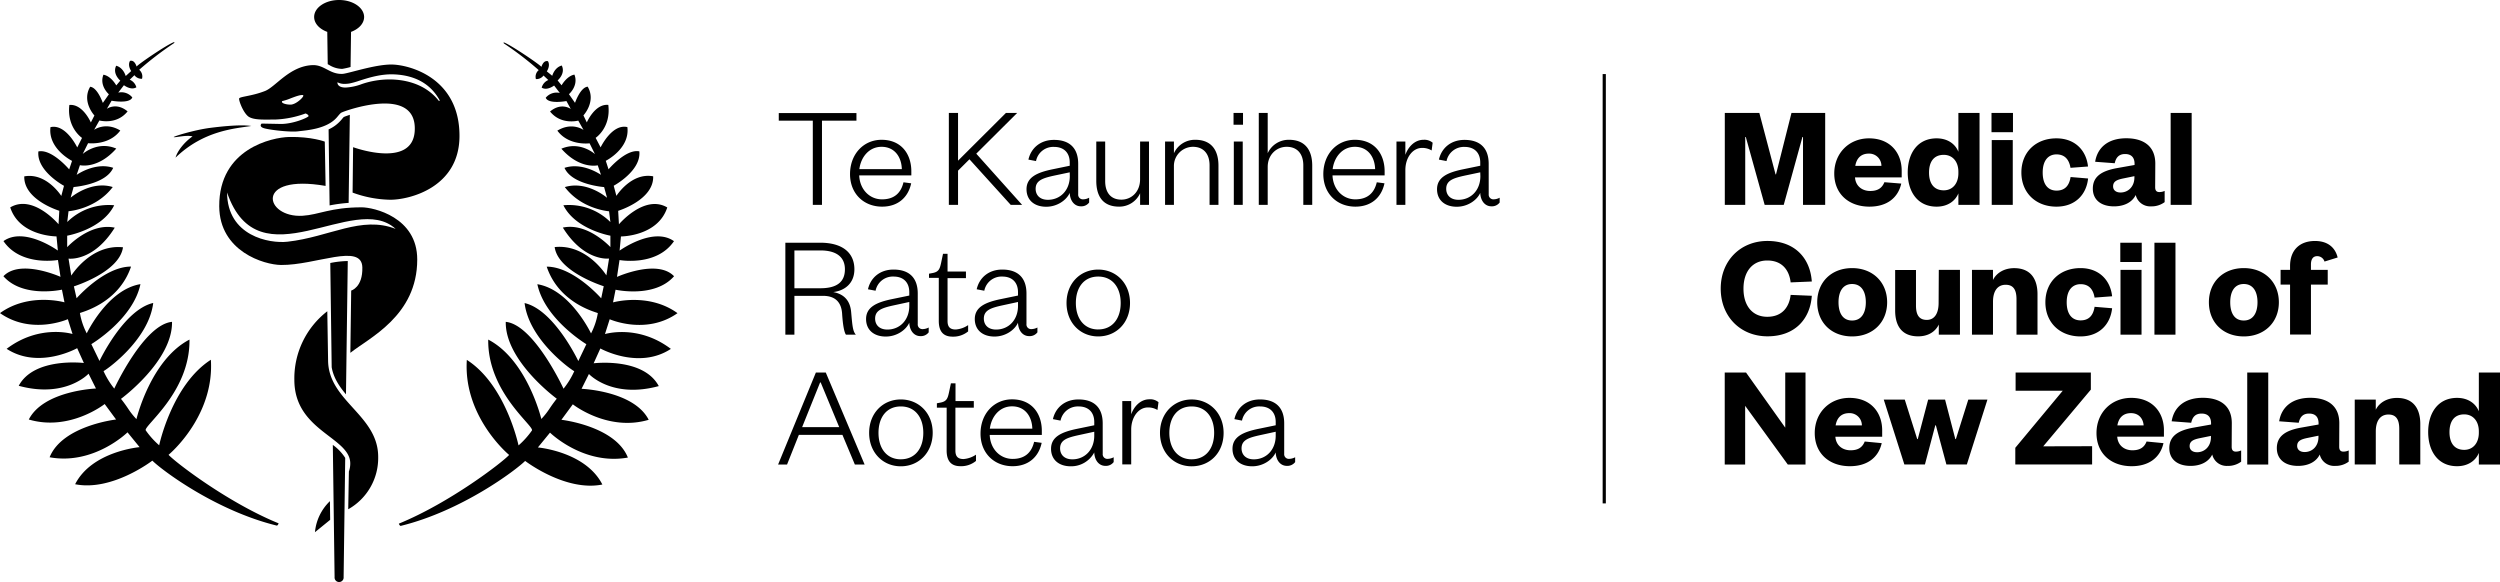
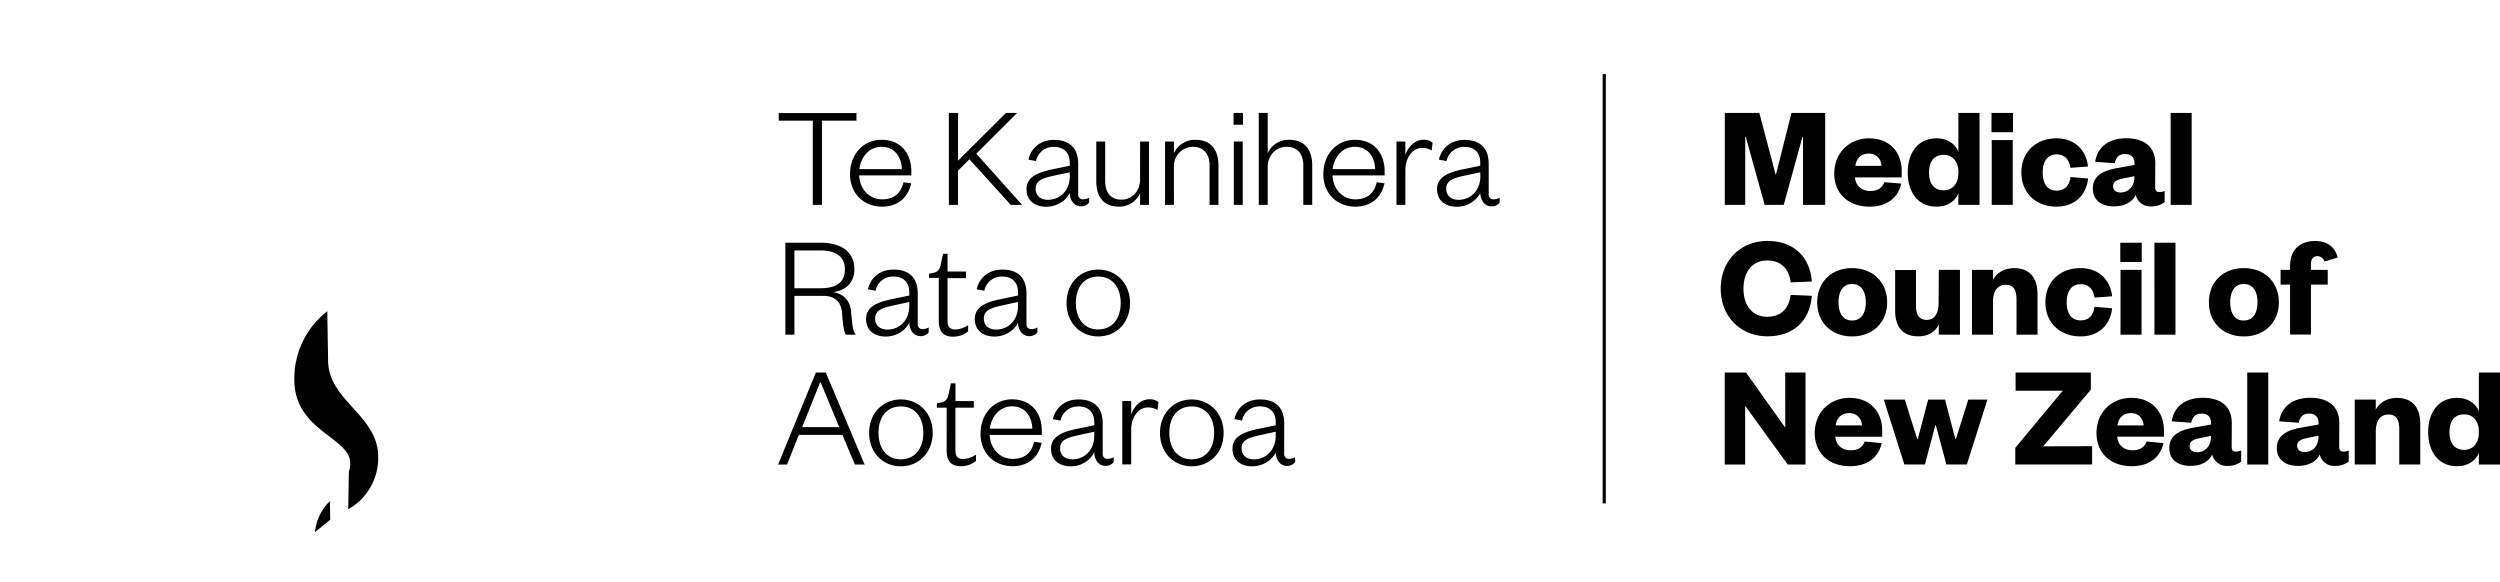
<svg xmlns="http://www.w3.org/2000/svg" data-name="Layer 1" viewBox="0 0 986.49 229.67">
  <title>logo-mec-with-text-print</title>
  <path d="M632.4 198.65V29.23h1.26v169.42h-1.26zm63.93-117.8l-7.44-26.78h-.23v26.78h-8.06V44.57h13.63l6.4 24.25h.17l6.11-24.25h13.3v36.28h-8.75V54.07h-.23l-7.38 26.78zm53.9-8.41c-1.32 5.82-5.87 9.1-12.55 9.1-8.13 0-13.89-5-13.89-13.07s5.88-13.88 13.71-13.88c8.47 0 12.9 5.81 12.9 12.78V70h-18.42c.23 3.4 2.77 5.36 6 5.36 2.88 0 4.67-1.1 5.59-3.46zm-7.83-7a4.82 4.82 0 0 0-4.81-4.83h-.14c-3.34 0-4.9 2.13-5.36 4.83zm30.37 10.86c-1.21 3-4.21 5.24-8.59 5.24-7.54 0-11.4-5.93-11.4-13.47s3.86-13.48 11.4-13.48c4.38 0 7.38 2.24 8.59 5.3V44.57h8.35v36.28h-8.35zm0-8.52c0-4.09-2.36-6.68-5.76-6.68-4 0-5.82 2.82-5.82 7s1.84 7 5.82 7c3.4 0 5.76-2.59 5.76-6.74zm13.07-23.21h8.47v7.6h-8.47zm8.39 10.71v25.57h-8.3V55.28zm17.19-.69c7.6 0 11.87 5 12.5 11.11l-6.91.52c-.58-3.45-2.42-5.3-5.53-5.3s-5.44 2.25-5.44 7.15 2.24 7.14 5.47 7.14 5-1.9 5.53-5.36l6.91.58c-.63 6.16-4.9 11.11-12.5 11.11-8 0-13.82-5.35-13.82-13.47s5.78-13.48 13.79-13.48zm39 19.29c0 1.33.58 1.9 1.61 1.9a4.6 4.6 0 0 0 2.13-.46v4.44a8.6 8.6 0 0 1-5.41 1.67 5.84 5.84 0 0 1-6-4.49c-1.44 2.93-4.61 4.49-8.58 4.49-5.13 0-8.35-2.59-8.35-7 0-4.9 3.68-7 9.33-8.06l7.14-1.27v-.46c0-2.42-1.21-3.86-3.74-3.86s-3.63 1.5-4.09 3.63l-7.72-.58c.86-5.47 4.95-9.27 12.27-9.27 6.68 0 11.46 3 11.46 10zm-8.19-4.37l-4.2.86c-2.6.52-4.21 1.15-4.21 3.17 0 1.5 1.15 2.42 2.94 2.42 3 0 5.47-2.31 5.47-5.94zm22.59-24.94v36.28h-8.29V44.57zm-167.4 50.51c10.94 0 16.88 6.91 17.51 16l-8.35.35c-.52-4.61-3.17-8.64-9.22-8.64-5.82 0-9.39 4.32-9.39 11.12s3.57 11.09 9.39 11.09c6 0 8.7-4 9.22-8.64l8.35.35c-.63 9.1-6.57 16-17.51 16-10.48 0-18.43-7.66-18.43-18.83s7.95-18.8 18.43-18.8zm33.41 37.67c-8.18 0-13.76-5.53-13.76-13.48s5.58-13.48 13.76-13.48 13.83 5.59 13.83 13.48-5.62 13.48-13.83 13.48zm0-6.28c3.63 0 5.42-2.93 5.42-7.2s-1.79-7.2-5.42-7.2-5.36 2.94-5.36 7.2 1.68 7.2 5.36 7.2zm34.21-19.99h8.35v25.58h-8.35v-4c-1.38 2.88-4.26 4.66-8.12 4.66-6.91 0-9.1-4.72-9.1-10.19v-16h8.22v14.06c0 3.63 1.21 5.64 4.27 5.64s4.66-2.59 4.66-6.68zm21.38 25.58h-8.29v-25.58h8.29v4c1.38-2.82 4.49-4.67 8.35-4.67 6.92 0 9.22 4.78 9.22 10.26v16h-8.29v-14c0-3.68-1.21-5.7-4.27-5.7-3.34 0-5 2.65-5 6.68zm34.51-26.27c7.6 0 11.86 5 12.5 11.12l-6.92.52c-.57-3.46-2.41-5.3-5.52-5.3s-5.48 2.25-5.48 7.14 2.25 7.15 5.48 7.15 5-1.91 5.52-5.36l6.92.57c-.64 6.17-4.9 11.12-12.5 11.12-8 0-13.83-5.36-13.83-13.48s5.82-13.48 13.83-13.48zm15.73-10.02h8.46v7.6h-8.46zm8.38 10.71v25.58h-8.3v-25.58zm13.39-10.71v36.29h-8.3V95.77zm26.96 36.98c-8.18 0-13.77-5.53-13.77-13.48s5.59-13.48 13.77-13.48 13.84 5.59 13.84 13.48-5.66 13.48-13.84 13.48zm0-6.28c3.63 0 5.41-2.93 5.41-7.2s-1.78-7.2-5.41-7.2-5.35 2.93-5.35 7.2 1.66 7.2 5.35 7.2zm14.52-14.17v-5.82h3.74V105c0-6.4 3.86-9.91 9.85-9.91 4.72 0 7.89 2.3 8.93 6.51l-5.19 1.61a3 3 0 0 0-2.88-2.13c-1.78 0-2.47 1.38-2.47 3.28v2.13h6.62v5.82h-6.62V132h-8.24v-19.7zm-195.46 56.45V147h8v36.29h-7l-16.82-23.16v23.16h-8.06V147h8.41zm38.07 6.11c-1.32 5.81-5.87 9.1-12.55 9.1-8.12 0-13.88-5-13.88-13.08s5.87-13.88 13.7-13.88c8.47 0 12.91 5.82 12.91 12.79v2.53h-18.47c.23 3.4 2.77 5.36 6 5.36 2.88 0 4.66-1.09 5.58-3.46zm-7.83-7a4.82 4.82 0 0 0-5-4.84c-3.34 0-4.9 2.13-5.36 4.84zm36.87 5.38h.23l4.89-15.55h7.55l-8.12 25.58h-8.07l-4.15-15.44h-.23l-4.09 15.44h-8.12l-8.12-25.58h8.29l4.9 15.55h.23l4.09-15.55h6.68zm53.98 2.83v7.2h-30.31v-6.57l18.72-22.52h-18.6V147h29.69v6.74l-18.79 22.38zm28.16-1.21c-1.32 5.81-5.87 9.1-12.55 9.1-8.12 0-13.88-5-13.88-13.08S833.14 157 840.98 157c8.46 0 12.9 5.82 12.9 12.79v2.53h-18.43c.23 3.4 2.76 5.36 6 5.36 2.88 0 4.66-1.09 5.58-3.46zm-7.83-7c-.17-2.54-1.78-4.84-5-4.84-3.34 0-4.9 2.13-5.36 4.84zm34.74 8.44c0 1.32.57 1.9 1.61 1.9a4.89 4.89 0 0 0 2.13-.46v4.43a8.6 8.6 0 0 1-5.41 1.67 5.82 5.82 0 0 1-6-4.49c-1.44 2.94-4.61 4.49-8.58 4.49-5.13 0-8.36-2.59-8.36-7 0-4.89 3.69-7 9.34-8.06l7.14-1.27v-.46c0-2.42-1.21-3.86-3.75-3.86s-3.62 1.5-4.09 3.63l-7.71-.58c.86-5.47 5-9.27 12.27-9.27 6.68 0 11.46 3 11.46 10zm-8.18-4.3l-4.21.86c-2.59.52-4.2 1.16-4.2 3.17 0 1.5 1.15 2.42 2.94 2.42 3 0 5.47-2.3 5.47-5.93zm22.61-25v36.29h-8.29V147zm28 29.3c0 1.32.58 1.9 1.62 1.9a4.89 4.89 0 0 0 2.13-.46v4.43a8.65 8.65 0 0 1-5.42 1.67 5.8 5.8 0 0 1-6-4.49c-1.44 2.94-4.61 4.49-8.59 4.49-5.12 0-8.35-2.59-8.35-7 0-4.89 3.69-7 9.33-8.06l7.14-1.27v-.46c0-2.42-1.2-3.86-3.74-3.86s-3.63 1.5-4.09 3.63l-7.72-.58c.87-5.47 5-9.27 12.27-9.27 6.68 0 11.46 3 11.46 10zm-8.18-4.38l-4.2.86c-2.59.52-4.21 1.16-4.21 3.17 0 1.5 1.16 2.42 2.94 2.42 3.06 0 5.47-2.3 5.47-5.93zm22.61 11.35h-8.3v-25.58h8.3v4c1.38-2.83 4.49-4.67 8.35-4.67 6.91 0 9.22 4.78 9.22 10.25v16h-8.3v-14c0-3.69-1.21-5.7-4.26-5.7-3.34 0-5 2.65-5 6.68zm40.67-4.55c-1.21 3-4.21 5.24-8.59 5.24-7.54 0-11.4-5.94-11.4-13.48s3.89-13.48 11.4-13.48c4.38 0 7.38 2.25 8.59 5.3V147h8.35v36.29h-8.35zm0-8.53c0-4.09-2.37-6.68-5.76-6.68-4 0-5.82 2.82-5.82 7s1.84 7 5.82 7c3.39 0 5.76-2.6 5.76-6.74zM320.73 80.85V47.62H307.3v-3h30.65v3h-13.6v33.23zm38.82-8.52c-1.21 5.7-5.36 9.21-11.46 9.21-7.26 0-12.67-5.12-12.67-12.84 0-7.89 5.35-13.54 12.44-13.54 7.83 0 11.75 5.65 11.75 12.45v1.61h-20.57c.23 5.53 4.08 9.44 9 9.44 4.61 0 7.43-2.3 8.47-6.73zm-3.69-5.59c-.11-4.61-2.7-8.81-8-8.81-5 0-8.18 4.15-8.76 8.81zm42.98 14.11l-16.3-18-4.5 4.49v13.51h-3.63V44.57h3.63V63.4l18.89-18.83h4.44l-16.14 16.07 18.1 20.21zm26.61-4.2a1.84 1.84 0 0 0 1.63 2 2.26 2.26 0 0 0 .45 0 4.91 4.91 0 0 0 2.24-.64v1.9a3.8 3.8 0 0 1-3.28 1.5c-2.48 0-4.26-2.13-4.38-5.3-1.32 2.94-5 5.47-9.27 5.47-4.67 0-7.78-2.59-7.78-6.91 0-4.72 4.15-6.62 10.37-7.89l6.68-1.38v-1.27c0-3.8-2.24-6.16-6.16-6.16a6.92 6.92 0 0 0-7.14 5.59l-3-.58c1-4.49 4.67-7.78 10.08-7.78 6.22 0 9.56 3.29 9.56 9.45zM422.11 68l-6.07 1.28c-4.55 1-7.38 1.9-7.38 5.24 0 2.36 1.56 4.32 4.84 4.32 4.9 0 8.64-3.75 8.64-9.33zm27.77-12.15h3.51v25h-3.51v-4.6a9 9 0 0 1-8.29 5.29c-6.46 0-9-4.2-9-10.19v-15.5h3.51v15.61c0 4.44 2.13 7.32 6.4 7.32 4 0 7.37-3.11 7.37-8zm13.35 25h-3.5v-25h3.5v4.61a9.1 9.1 0 0 1 8.42-5.3c6.45 0 9.15 4.21 9.15 10.2v15.49h-3.51V65.24c0-4.43-2.3-7.31-6.57-7.31a7.55 7.55 0 0 0-7.5 7.62v.33zm23.52-36.28h3.74v4.66h-3.74zm3.63 11.28v25h-3.52v-25zm9.85 25h-3.52V44.57h3.52v15.89a9.09 9.09 0 0 1 8.41-5.3c6.45 0 9.16 4.21 9.16 10.2v15.49h-3.52V65.24c0-4.43-2.3-7.31-6.56-7.31-4 0-7.49 3.11-7.49 7.95zm46.08-8.52c-1.21 5.7-5.36 9.21-11.46 9.21-7.26 0-12.67-5.12-12.67-12.84 0-7.89 5.35-13.54 12.44-13.54 7.83 0 11.75 5.65 11.75 12.45v1.61H525.8c.23 5.53 4.09 9.44 9 9.44 4.61 0 7.43-2.3 8.47-6.73zm-3.69-5.59c-.11-4.61-2.7-8.81-8-8.81-5 0-8.18 4.15-8.76 8.81zm22.3-7.37a7.05 7.05 0 0 0-3.8-1c-3.63 0-6.57 3.74-6.57 8.75v13.73h-3.51v-25h3.51v5.25c1-2.88 3.51-5.94 7.2-5.94a5 5 0 0 1 3.57 1.16zm22.52 17.28a1.84 1.84 0 0 0 1.63 2 2.14 2.14 0 0 0 .44 0 5 5 0 0 0 2.25-.64v1.9a3.8 3.8 0 0 1-3.28 1.5c-2.48 0-4.26-2.13-4.38-5.3-1.32 2.94-5 5.47-9.27 5.47-4.67 0-7.78-2.59-7.78-6.91 0-4.72 4.15-6.62 10.37-7.89l6.68-1.38v-1.27c0-3.8-2.25-6.16-6.16-6.16a7 7 0 0 0-7.15 5.59l-3-.58c1-4.49 4.66-7.78 10.08-7.78 6.22 0 9.56 3.29 9.56 9.45zM584.1 68l-6.06 1.28c-4.55 1-7.37 1.9-7.37 5.24 0 2.36 1.56 4.32 4.84 4.32 4.9 0 8.64-3.75 8.64-9.33zm-250.3 64.06c-.69-1-1.21-3.74-1.5-8.18-.23-4-2.13-7.14-7.54-7.14h-11.29v15.32h-3.57V95.77h13.71c9.15 0 13.53 4.21 13.53 10.48 0 5.65-3.91 8.47-8.35 9 4.61.86 6.74 3.74 7.08 8 .47 5.3.64 7.49 1.85 8.81zm-10.08-18.32c6.74 0 9.68-2.65 9.68-7.49 0-4.49-2.94-7.43-9.68-7.43h-10.25v14.92zm38.42 14.12a1.82 1.82 0 0 0 1.66 2 2 2 0 0 0 .42 0 5.2 5.2 0 0 0 2.24-.63v1.9a3.8 3.8 0 0 1-3.28 1.5c-2.48 0-4.26-2.13-4.38-5.3-1.32 2.94-5 5.47-9.27 5.47-4.67 0-7.78-2.59-7.78-6.91 0-4.72 4.15-6.63 10.37-7.89l6.68-1.38v-1.32c0-3.8-2.24-6.17-6.16-6.17a6.94 6.94 0 0 0-7.14 5.59l-3-.57c1-4.5 4.67-7.78 10.08-7.78 6.22 0 9.56 3.28 9.56 9.45zm-3.34-8.7l-6.1 1.32c-4.55 1-7.38 1.9-7.38 5.24 0 2.37 1.56 4.32 4.84 4.32 4.9 0 8.64-3.74 8.64-9.33zm11.64-9.51h-3.86V108l1.5-.28c2.3-.46 2.76-1.56 3.28-4l.75-3.57h1.79v7h7.26v2.59h-7.26v16.94c0 2.24.92 3.34 3.22 3.34a9.92 9.92 0 0 0 4.9-1.73v2.48a9.23 9.23 0 0 1-6.11 2.07c-3.34 0-5.47-1.67-5.47-6.22zm34.6 18.21a1.82 1.82 0 0 0 1.66 2 2 2 0 0 0 .42 0 5.2 5.2 0 0 0 2.24-.63v1.9a3.8 3.8 0 0 1-3.28 1.5c-2.48 0-4.26-2.13-4.38-5.3-1.32 2.94-5 5.47-9.27 5.47-4.67 0-7.78-2.59-7.78-6.91 0-4.72 4.15-6.63 10.37-7.89l6.68-1.38v-1.32c0-3.8-2.25-6.17-6.16-6.17a6.94 6.94 0 0 0-7.14 5.59l-3-.57c1-4.5 4.67-7.78 10.08-7.78 6.22 0 9.56 3.28 9.56 9.45zm-3.34-8.7l-6.1 1.32c-4.55 1-7.38 1.9-7.38 5.24 0 2.37 1.56 4.32 4.84 4.32 4.9 0 8.64-3.74 8.64-9.33zm31.65 13.59c-7.09 0-12.5-5.41-12.5-13.19s5.41-13.19 12.5-13.19 12.55 5.41 12.55 13.19-5.41 13.19-12.55 13.19zm0-2.76c5.64 0 8.87-4.32 8.87-10.43s-3.23-10.43-8.87-10.43-8.82 4.32-8.82 10.43 3.23 10.44 8.82 10.44zM325.85 147l15.32 36.29h-3.85l-4.9-11.7h-17.19l-4.66 11.7h-3.53l14.9-36.29zm-9.33 21.54h14.63l-7.31-17.63h-.23zM355.46 184c-7.08 0-12.5-5.42-12.5-13.19s5.42-13.19 12.5-13.19 12.58 5.38 12.58 13.14S362.6 184 355.46 184zm0-2.77c5.65 0 8.87-4.32 8.87-10.42s-3.22-10.43-8.87-10.43-8.81 4.32-8.81 10.43 3.23 10.43 8.81 10.43zm18.09-20.37h-3.86v-1.73l1.5-.29c2.3-.46 2.76-1.55 3.28-4l.75-3.57h1.82v7h7.22v2.59H377v16.93c0 2.25.92 3.35 3.22 3.35a10.12 10.12 0 0 0 4.9-1.73v2.47a9.18 9.18 0 0 1-6.11 2.08c-3.34 0-5.47-1.67-5.47-6.22zm37.49 13.88c-1.21 5.7-5.36 9.22-11.46 9.22-7.26 0-12.67-5.13-12.67-12.85 0-7.89 5.35-13.53 12.44-13.53 7.83 0 11.75 5.64 11.75 12.44v1.61h-20.56c.23 5.53 4.09 9.45 9.05 9.45 4.61 0 7.43-2.31 8.47-6.74zm-3.69-5.59c-.11-4.6-2.7-8.81-8-8.81-5 0-8.18 4.15-8.76 8.81zm27.78 9.91a1.82 1.82 0 0 0 1.61 2 2.36 2.36 0 0 0 .46 0 5.2 5.2 0 0 0 2.25-.63v1.9a3.8 3.8 0 0 1-3.28 1.5c-2.48 0-4.26-2.14-4.38-5.3a10.32 10.32 0 0 1-9.27 5.47c-4.67 0-7.78-2.59-7.78-6.91 0-4.73 4.15-6.63 10.37-7.9l6.68-1.38v-1.27c0-3.8-2.25-6.16-6.16-6.16a7 7 0 0 0-7.15 5.59l-3-.58c1-4.49 4.66-7.77 10.08-7.77 6.22 0 9.56 3.28 9.56 9.44zm-3.34-8.7l-6.11 1.33c-4.55 1-7.37 1.9-7.37 5.24 0 2.36 1.56 4.32 4.84 4.32 4.9 0 8.64-3.74 8.64-9.33zm24.94-8.58a7.05 7.05 0 0 0-3.8-1c-3.63 0-6.56 3.75-6.56 8.76v13.71h-3.52v-25h3.52v5.24c1-2.88 3.51-5.93 7.19-5.93a5 5 0 0 1 3.58 1.15zm13.5 22.22c-7.08 0-12.5-5.42-12.5-13.19s5.5-13.18 12.5-13.18 12.6 5.37 12.6 13.19-5.42 13.18-12.6 13.18zm0-2.77c5.65 0 8.87-4.32 8.87-10.42s-3.22-10.43-8.87-10.43-8.81 4.32-8.81 10.43 3.26 10.43 8.81 10.43zm36.51-2.17a1.82 1.82 0 0 0 1.61 2 2.36 2.36 0 0 0 .46 0 5.2 5.2 0 0 0 2.25-.63v1.9a3.83 3.83 0 0 1-3.29 1.5c-2.48 0-4.26-2.14-4.38-5.3-1.32 2.93-5 5.47-9.27 5.47-4.67 0-7.78-2.59-7.78-6.91 0-4.73 4.15-6.63 10.37-7.9l6.68-1.38v-1.27c0-3.8-2.24-6.16-6.16-6.16a6.92 6.92 0 0 0-7.14 5.59l-3-.58c1-4.49 4.67-7.77 10.08-7.77 6.22 0 9.57 3.28 9.57 9.44zm-3.35-8.7l-6.1 1.33c-4.55 1-7.38 1.9-7.38 5.24 0 2.36 1.56 4.32 4.84 4.32 4.9 0 8.64-3.74 8.64-9.33zM124.28 210l6-4.88-.09-7.37a19.45 19.45 0 0 0-5.91 12.25zm4.87-87.18a33.47 33.47 0 0 0-13 27.09c0 20.22 22.12 22.57 22.06 33a9.34 9.34 0 0 1-.54 3.14l-.26 14.9a23.2 23.2 0 0 0 11.82-20.68c0-16.57-19.77-22-19.77-38.19z" />
-   <path d="M142.73 81.81c-12.32 0-16.82 2.93-23.32 3.33-15 .92-19.28-16.71 9.07-11.78l-.32-17.48s-5.21-2-14-1.83c-6.76.13-27.78 4.62-27.65 27.36.1 17.83 17.75 23.08 24.38 23.15 13.64.13 31.85-8.78 32.09.93.2 7.92-4.4 9.17-4.4 9.17l-.33 24.57c7.34-5.89 26.39-14.59 26.39-36.8.05-16.76-17.27-20.62-21.91-20.62zm-29.28 13.57c-7.14.8-23.77-2.22-23.85-19.42 12.46 36.31 50.09-.8 66.51 14.36-13.51-5.32-26.07 3.2-42.66 5.06z" />
-   <path d="M98.04 46c2.12 1.46 6.33 1.17 10.6 1.17a39 39 0 0 0 11.93-2.4s1.19.4 1.19 1.07c-.4.66-6.55 3.29-11.53 3.06l-7-.14s-1.32 1.2 1.06 1.87 10.34 1.59 13.38 1.19 11.37-.82 15.37-5.63c1.46-1.73 1.33-1.6 2.25-2s29.38-10.87 28.36 7.45c-.84 15.06-24.32 6.44-24.32 6.44l-.2 17.92a45.16 45.16 0 0 0 14.85 2.82c7.81 0 27.15-4.92 27.33-24.9.2-23.41-20.14-28.46-26.9-28.46s-17.22 3.65-19.37 3.7c-5 .14-7.14-3.66-11.79-3.46-9 .4-14.47 8.56-18.68 10.21-5.44 2.13-10.07 2.16-10.21 3s1.61 5.55 3.68 7.09zm35.4-13.4a5.74 5.74 0 0 0 2.65.49 10.53 10.53 0 0 0 1.94-.18 30.39 30.39 0 0 0 3.73-1.05c3.58-1.15 8.58-2.75 13.79-2.51 8.43.38 14.48 3.86 18 10.32l-.33.21c-5.75-7.42-14.68-8.53-19.5-8.53a33.84 33.84 0 0 0-10.92 1.81 21.1 21.1 0 0 1-6.46 1.39c-3.1 0-3.17-1.7-3.17-1.78v-.34zm-22.17 7.36v-.06h.06a22.4 22.4 0 0 0 3.5-1.15c1.77-.67 3.6-1.36 4.63-1.24a.24.24 0 0 1 .23.25c0 .7-2.77 3.34-4.85 3.52h-.42c-1 0-2.7-.31-3.11-.89a.51.51 0 0 1 0-.45zM66.51 179.47c3.45-2.93 18-17.29 16.7-37.51-15.37 9.85-20.4 33.75-20.4 33.75a32.19 32.19 0 0 1-5.27-5.85C56.23 168.27 75.04 155 74.77 134c-15.37 8-20.93 31.39-20.93 31.39a28.56 28.56 0 0 1-3.19-4c-1.59-2.4-2.91-4-2.91-4s20.4-14.95 20.14-30.39c-11.13 1.07-22.79 26.34-22.79 26.34a32.29 32.29 0 0 1-4.24-6.92c0 .27 17.75-11.7 19.61-26.87-11.66 2.66-21.2 22.88-21.2 22.88l-3.22-6.64s16.47-9.79 19.38-23.67c-13 2.13-21.19 19.42-21.19 19.42a27 27 0 0 1-2.69-8c0-.26 15.14-3.45 20.17-18.35-10.6 0-21.49 12.5-21.49 12.5L29.16 113s18-5.58 19.37-15.42c-12.71-1.33-20.4 11.17-20.4 11.17l-1.09-6.7s9.77 1.36 18.24-12.21c-9.8-2.12-18.77 7.69-18.77 7.69V93s13.78-2.39 18.55-12a23.22 23.22 0 0 0-18.52 6.6l.5-4.25s10.83-.77 17.45-9.55C35.78 71.14 27.87 78 27.87 78l1.17-4.2s12.72-.93 15.63-7.58C37.5 63.83 30.25 69 30.25 69l1.29-3.82s7 1.73 14.34-6.55c-7.41-3.19-13.24 2.13-13.24 2.13l2.12-4.26s8.21 1.06 12.71-5c-5.86-3.56-10.33-.27-10.33-.27l2.08-3.69s6.76 1.86 11.13-3.59c-4.5-3.73-8.18-1-8.18-1l1.87-3.21s7.12 1.36 8.17-1.29a5.56 5.56 0 0 0-5.56-1.9l2.25-2.93s2.78 2.17 4.91.83a4.52 4.52 0 0 0-2.62-3l1.85-1.78a3.47 3.47 0 0 0 3 1.41 3.4 3.4 0 0 0-1.12-3.54 129.2 129.2 0 0 1 13.6-10.42c.77-.57-.11-.43.17-.52-2.82 1-13.81 8.5-14.8 9.65 0 0-.74-2.75-2.59-2.22-1.06 1.86.47 4 .47 4L49.6 30s-.84-3.26-3.75-4.06c-1.6 3.19 1.62 5.88 1.62 5.88l-1.59 1.88s-2-3.69-5.07-4.22c-1.72 4.39 2.16 7.72 2.16 7.72l-2.39 3.42s-2.11-6.12-5-6.38c-3.44 5.85 1.68 11.33 1.68 11.33l-1.41 2.76s-3.18-7.44-8.48-6.91c-1.06 9 5 13 5 13l-1.89 3.76s-4.51-9.44-10.56-8c-1.06 8.51 8.51 13.3 8.51 13.3l-1.13 3.36s-6.85-8.15-12.15-7.09c-.8 7.72 10.1 13.57 10.1 13.57l-1.06 4S18.33 68 9.58 69.6C9.32 78.91 23.4 83.17 23.4 83.17l-.3 5.32s-10.06-12-19.06-6.65C7.73 93.28 22.3 93.28 22.3 93.28l.53 5.59S9.58 89.29 1.37 95.14c6.89 10.11 21.5 7.45 21.5 7.45l1 6.65s-15.9-7.18-22.52-.24c7.69 8.75 23.09 5.3 23.09 5.3l1 5s-14-4-25.44 4.25c12.46 8.78 26.77 2.4 26.77 2.4l1.85 5.85s-13-4-26 5.85c12.72 8.25 27.83-.26 27.83-.26l2.65 5.85s-19.61-2.39-25.71 9c18.55 5.06 27.56-4.78 27.56-4.78l2.92 5.85s-20.67.8-26.5 12.23c16.16 4.79 29.94-6.11 29.94-6.11l4.5 6.11s-21.19 2.4-26.23 14.9c17.49 3.19 30.74-9.84 30.74-9.84l4.77 5.85s-18.81 1.6-25.44 14.63c14.57 2.93 30.47-9.31 30.47-9.31 3.66 3.67 24.91 19.69 49.08 25.63.35.05.72-.71.74-.89-20.07-8.19-40.78-24.12-43.43-27.04zm198.21-41.8c-13-9.84-26-5.85-26-5.85l1.86-5.85s14.3 6.38 26.76-2.4c-11.4-8.24-25.44-4.25-25.44-4.25l1-5s15.4 3.45 23.08-5.32c-6.62-6.92-22.52.26-22.52.26l1-6.65s14.61 2.66 21.49-7.45c-8.21-5.85-21.46 3.73-21.46 3.73l.53-5.59s14.57 0 18.28-11.44c-9-5.32-19.07 6.65-19.07 6.65l-.3-5.32s14.11-4.31 13.81-13.62c-8.65-1.62-14.51 7.72-14.51 7.72l-1.06-4s10.9-5.85 10.11-13.57c-5.3-1.06-12.15 7.09-12.15 7.09l-1.09-3.36s9.58-4.79 8.52-13.3c-6.06-1.43-10.56 8-10.56 8l-1.96-3.76s6.1-4 5-13c-5.3-.53-8.48 6.91-8.48 6.91l-1.34-2.77s5.13-5.48 1.68-11.33c-2.91.26-5 6.38-5 6.38l-2.39-3.42s3.88-3.33 2.16-7.72c-3 .53-5.07 4.22-5.07 4.22l-1.56-1.93s3.22-2.69 1.63-5.88c-2.92.8-3.75 4.06-3.75 4.06l-2.15-1.75s1.52-2.18.46-4c-1.85-.53-2.58 2.22-2.58 2.22-1-1.15-12-8.6-14.8-9.65.27.09-.61-.05.16.52a129.2 129.2 0 0 1 13.57 10.42 3.38 3.38 0 0 0-1.11 3.54 3.47 3.47 0 0 0 3-1.41l1.89 1.78a4.48 4.48 0 0 0-2.61 3c2.12 1.34 4.9-.83 4.9-.83l2.25 2.93a5.56 5.56 0 0 0-5.56 1.9c1.06 2.65 8.17 1.29 8.17 1.29l1.72 3.13s-3.67-2.76-8.18 1c4.38 5.45 11.13 3.59 11.13 3.59l2.08 3.69s-4.46-3.29-10.33.27c4.5 6.11 12.72 5 12.72 5l2.12 4.26s-5.83-5.32-13.25-2.13c7.32 8.28 14.35 6.55 14.35 6.55l1.28 3.77s-7.25-5.15-14.4-2.76c2.91 6.65 15.63 7.58 15.63 7.58l1.16 4.23s-7.91-6.89-16.66-4.23c6.63 8.78 17.45 9.55 17.45 9.55l.53 4.25A23.22 23.22 0 0 0 222.31 81c4.77 9.58 18.55 12 18.55 12v4.5s-9-9.81-18.77-7.69c8.48 13.57 18.24 12.21 18.24 12.21l-1.06 6.65s-7.68-12.5-20.4-11.17c1.36 9.85 19.36 15.45 19.36 15.45l-1 4.77s-10.9-12.5-21.5-12.5c5 14.9 20.17 18.09 20.17 18.35a27 27 0 0 1-2.68 8s-8.18-17.29-21.18-19.42c2.91 13.83 19.34 23.67 19.34 23.67l-3.18 6.65s-9.54-20.22-21.2-22.88c1.86 15.17 19.61 27.14 19.61 26.87a32.29 32.29 0 0 1-4.24 6.92s-11.68-25.27-22.8-26.38c-.27 15.43 20.13 30.33 20.13 30.33s-1.32 1.59-2.91 4a29.08 29.08 0 0 1-3.18 4S208.04 142 192.65 134c-.27 21 18.54 34.32 17.22 35.91a32.85 32.85 0 0 1-5.26 5.85s-5-23.9-20.4-33.75c-1.33 20.22 13.24 34.58 16.69 37.51-2.65 2.92-23.36 18.85-43.5 27.1 0 .18.39.94.74.89 24.17-5.94 45.43-22 49.08-25.63 0 0 15.9 12.24 30.47 9.31-6.62-13-25.44-14.63-25.44-14.63l4.78-5.85s13.24 13 30.73 9.84c-5-12.5-26.23-14.9-26.23-14.9l4.5-6.11s13.78 10.9 29.94 6.11c-5.82-11.43-26.49-12.23-26.49-12.23l2.91-5.85s9 9.84 27.56 4.78c-6.1-11.43-25.7-9-25.7-9l2.65-5.85s15.14 8.5 27.82.17z" />
-   <path d="M68.6 54.12c.81.18 4.94-.94 7.37-.3-3.18 2.23-5.93 5.65-6.7 8.38 11.1-10.72 23.43-11.47 29.88-12.49-4-.61-11.17.11-16.14.74-6.39.81-15.18 3.55-14.41 3.67zM137.23 103a38.08 38.08 0 0 0-6.9.78l.55 41.14c.72 4.09 2.92 7.46 5.64 10.69zm-8.09-90.42l.18 12.75.53.28a9.91 9.91 0 0 0 5.19 1.57 28.44 28.44 0 0 0 3.29-.74l.19-13.86c3.07-1.13 5.16-3.34 5.16-5.89C143.64 3 139.24 0 133.8 0s-9.84 3-9.84 6.69c0 2.55 2.08 4.76 5.18 5.89zm2.19 162.98l.7 52.13a1.79 1.79 0 1 0 3.56.38 2.41 2.41 0 0 0 0-.38l.63-47a18.67 18.67 0 0 0-4.89-5.13zm4.32-129.39c-.08.07-.48.54-.94 1.09l-.15.17a14 14 0 0 1-4.9 3.63l.4 30a59.39 59.39 0 0 1 7.51-1l.47-34.75c-.88.29-1.56.53-2 .7l-.16.07z" />
</svg>